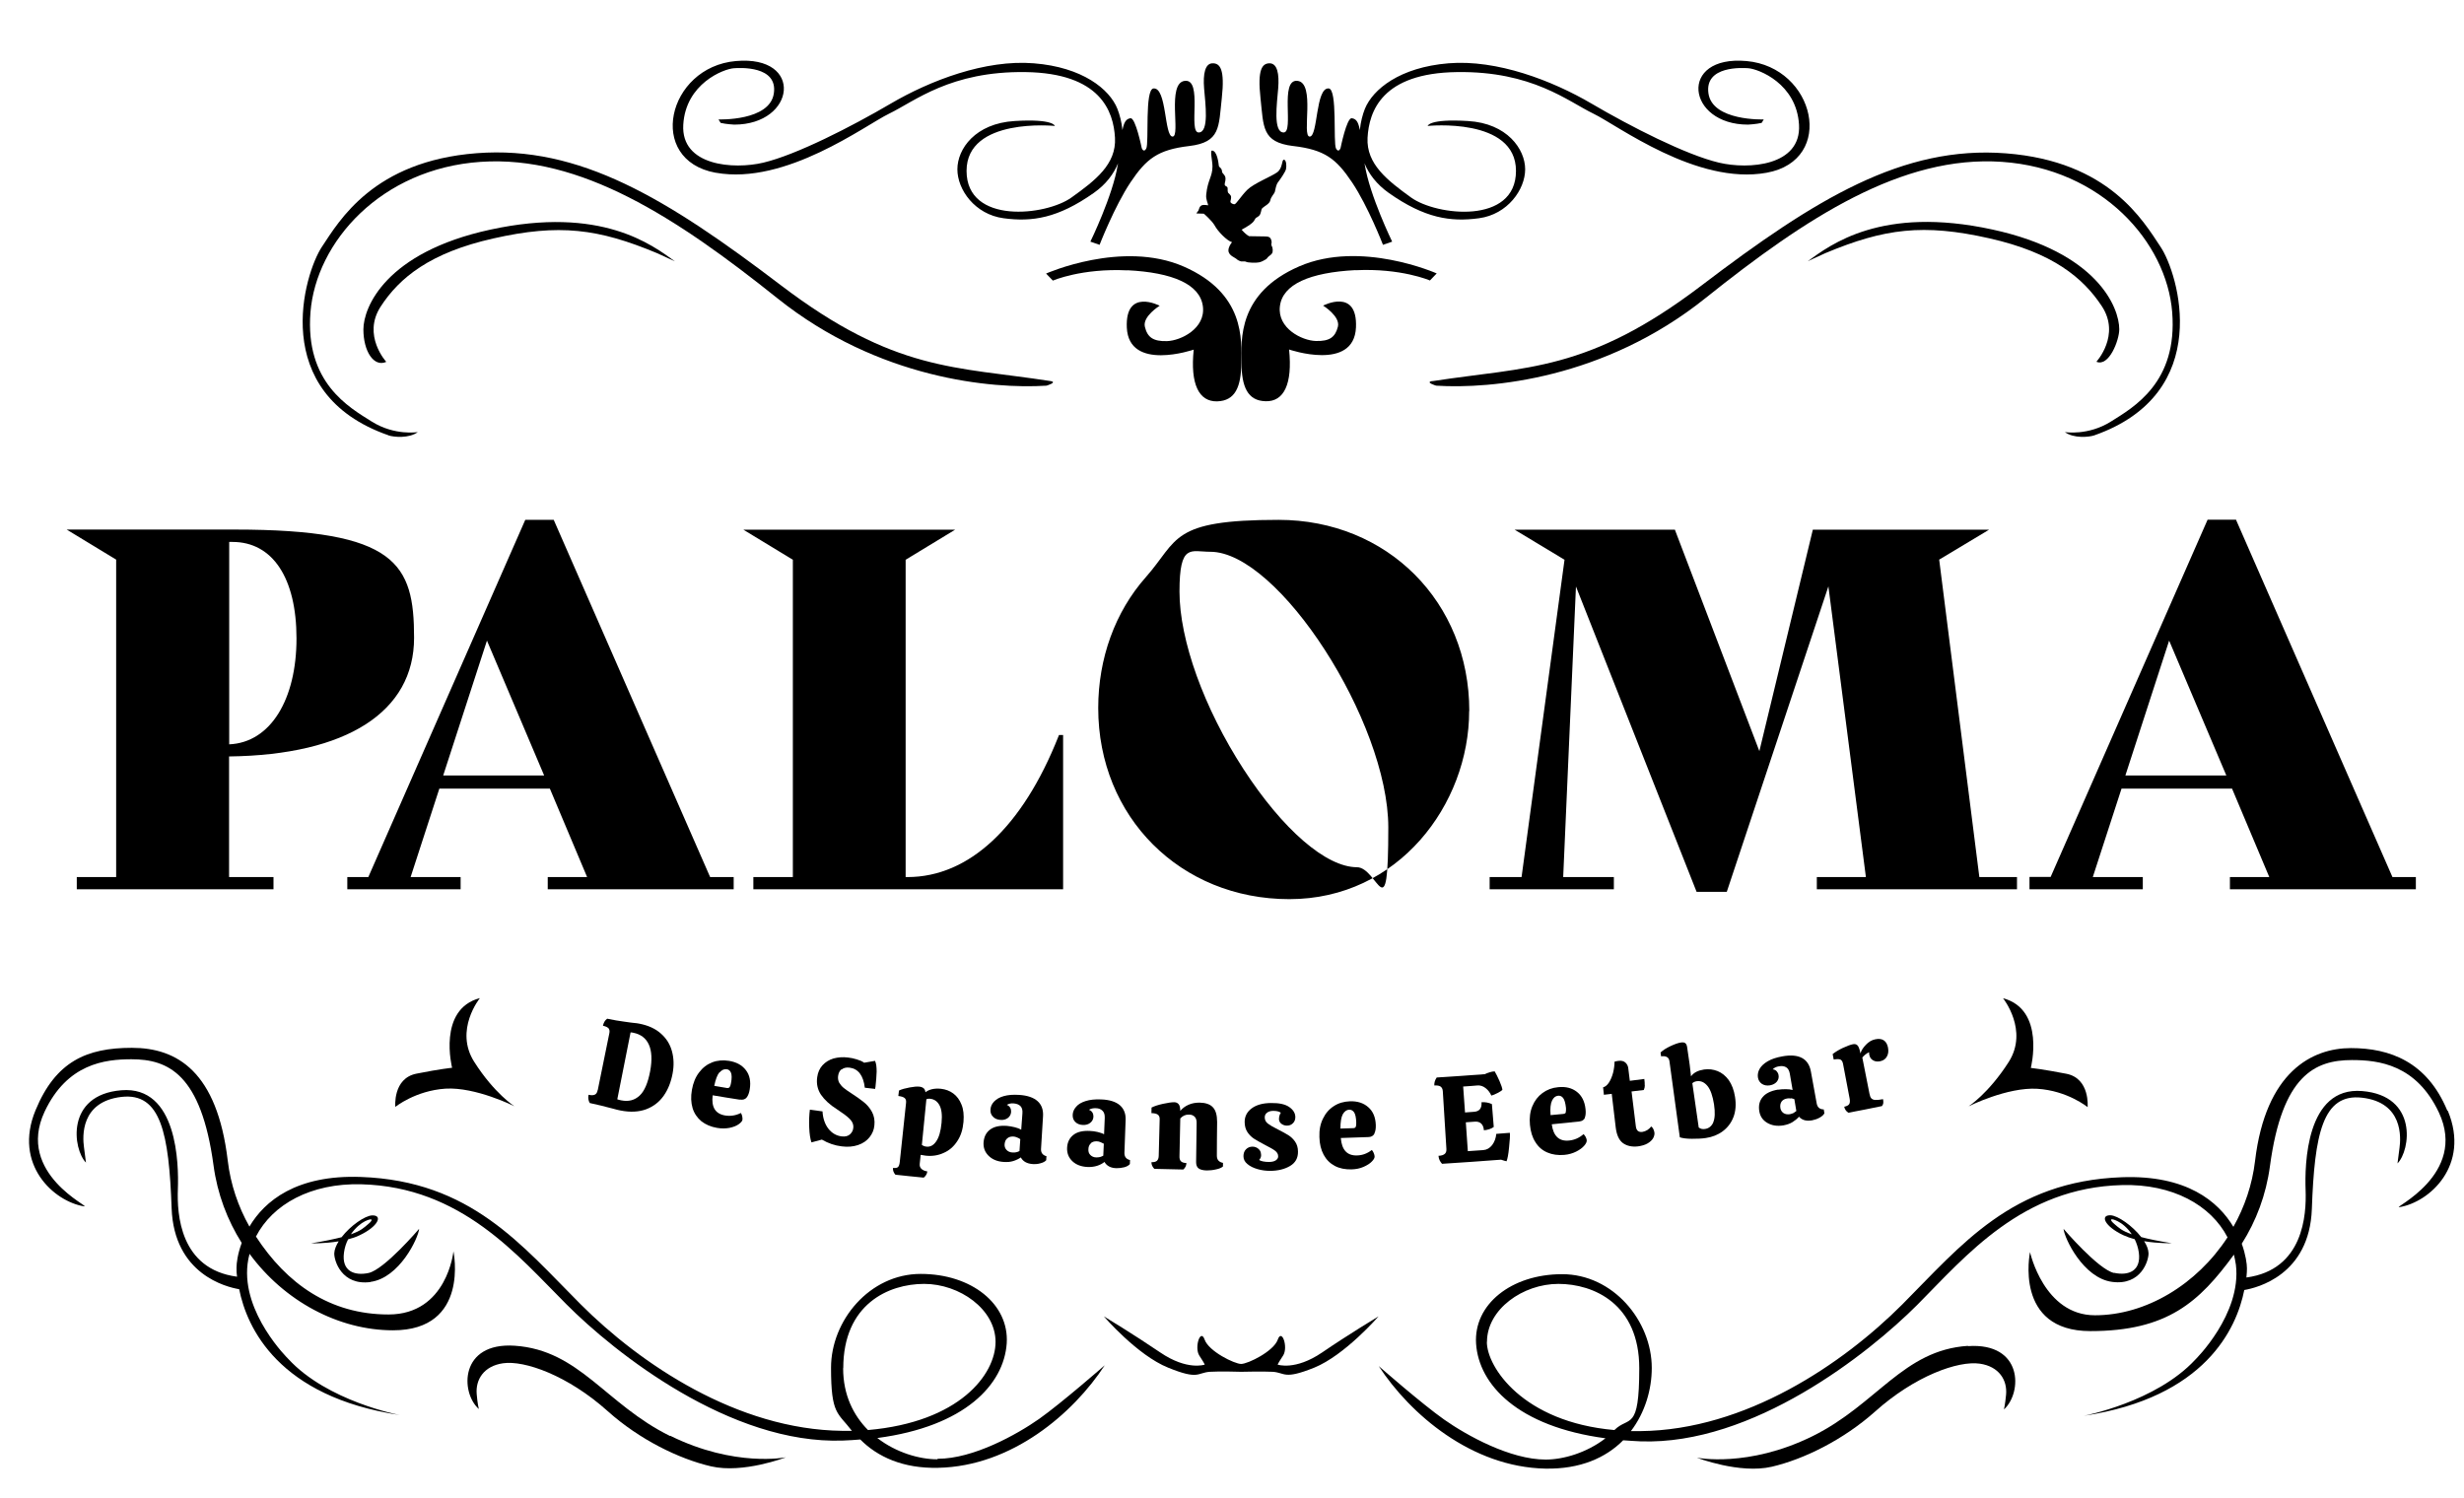
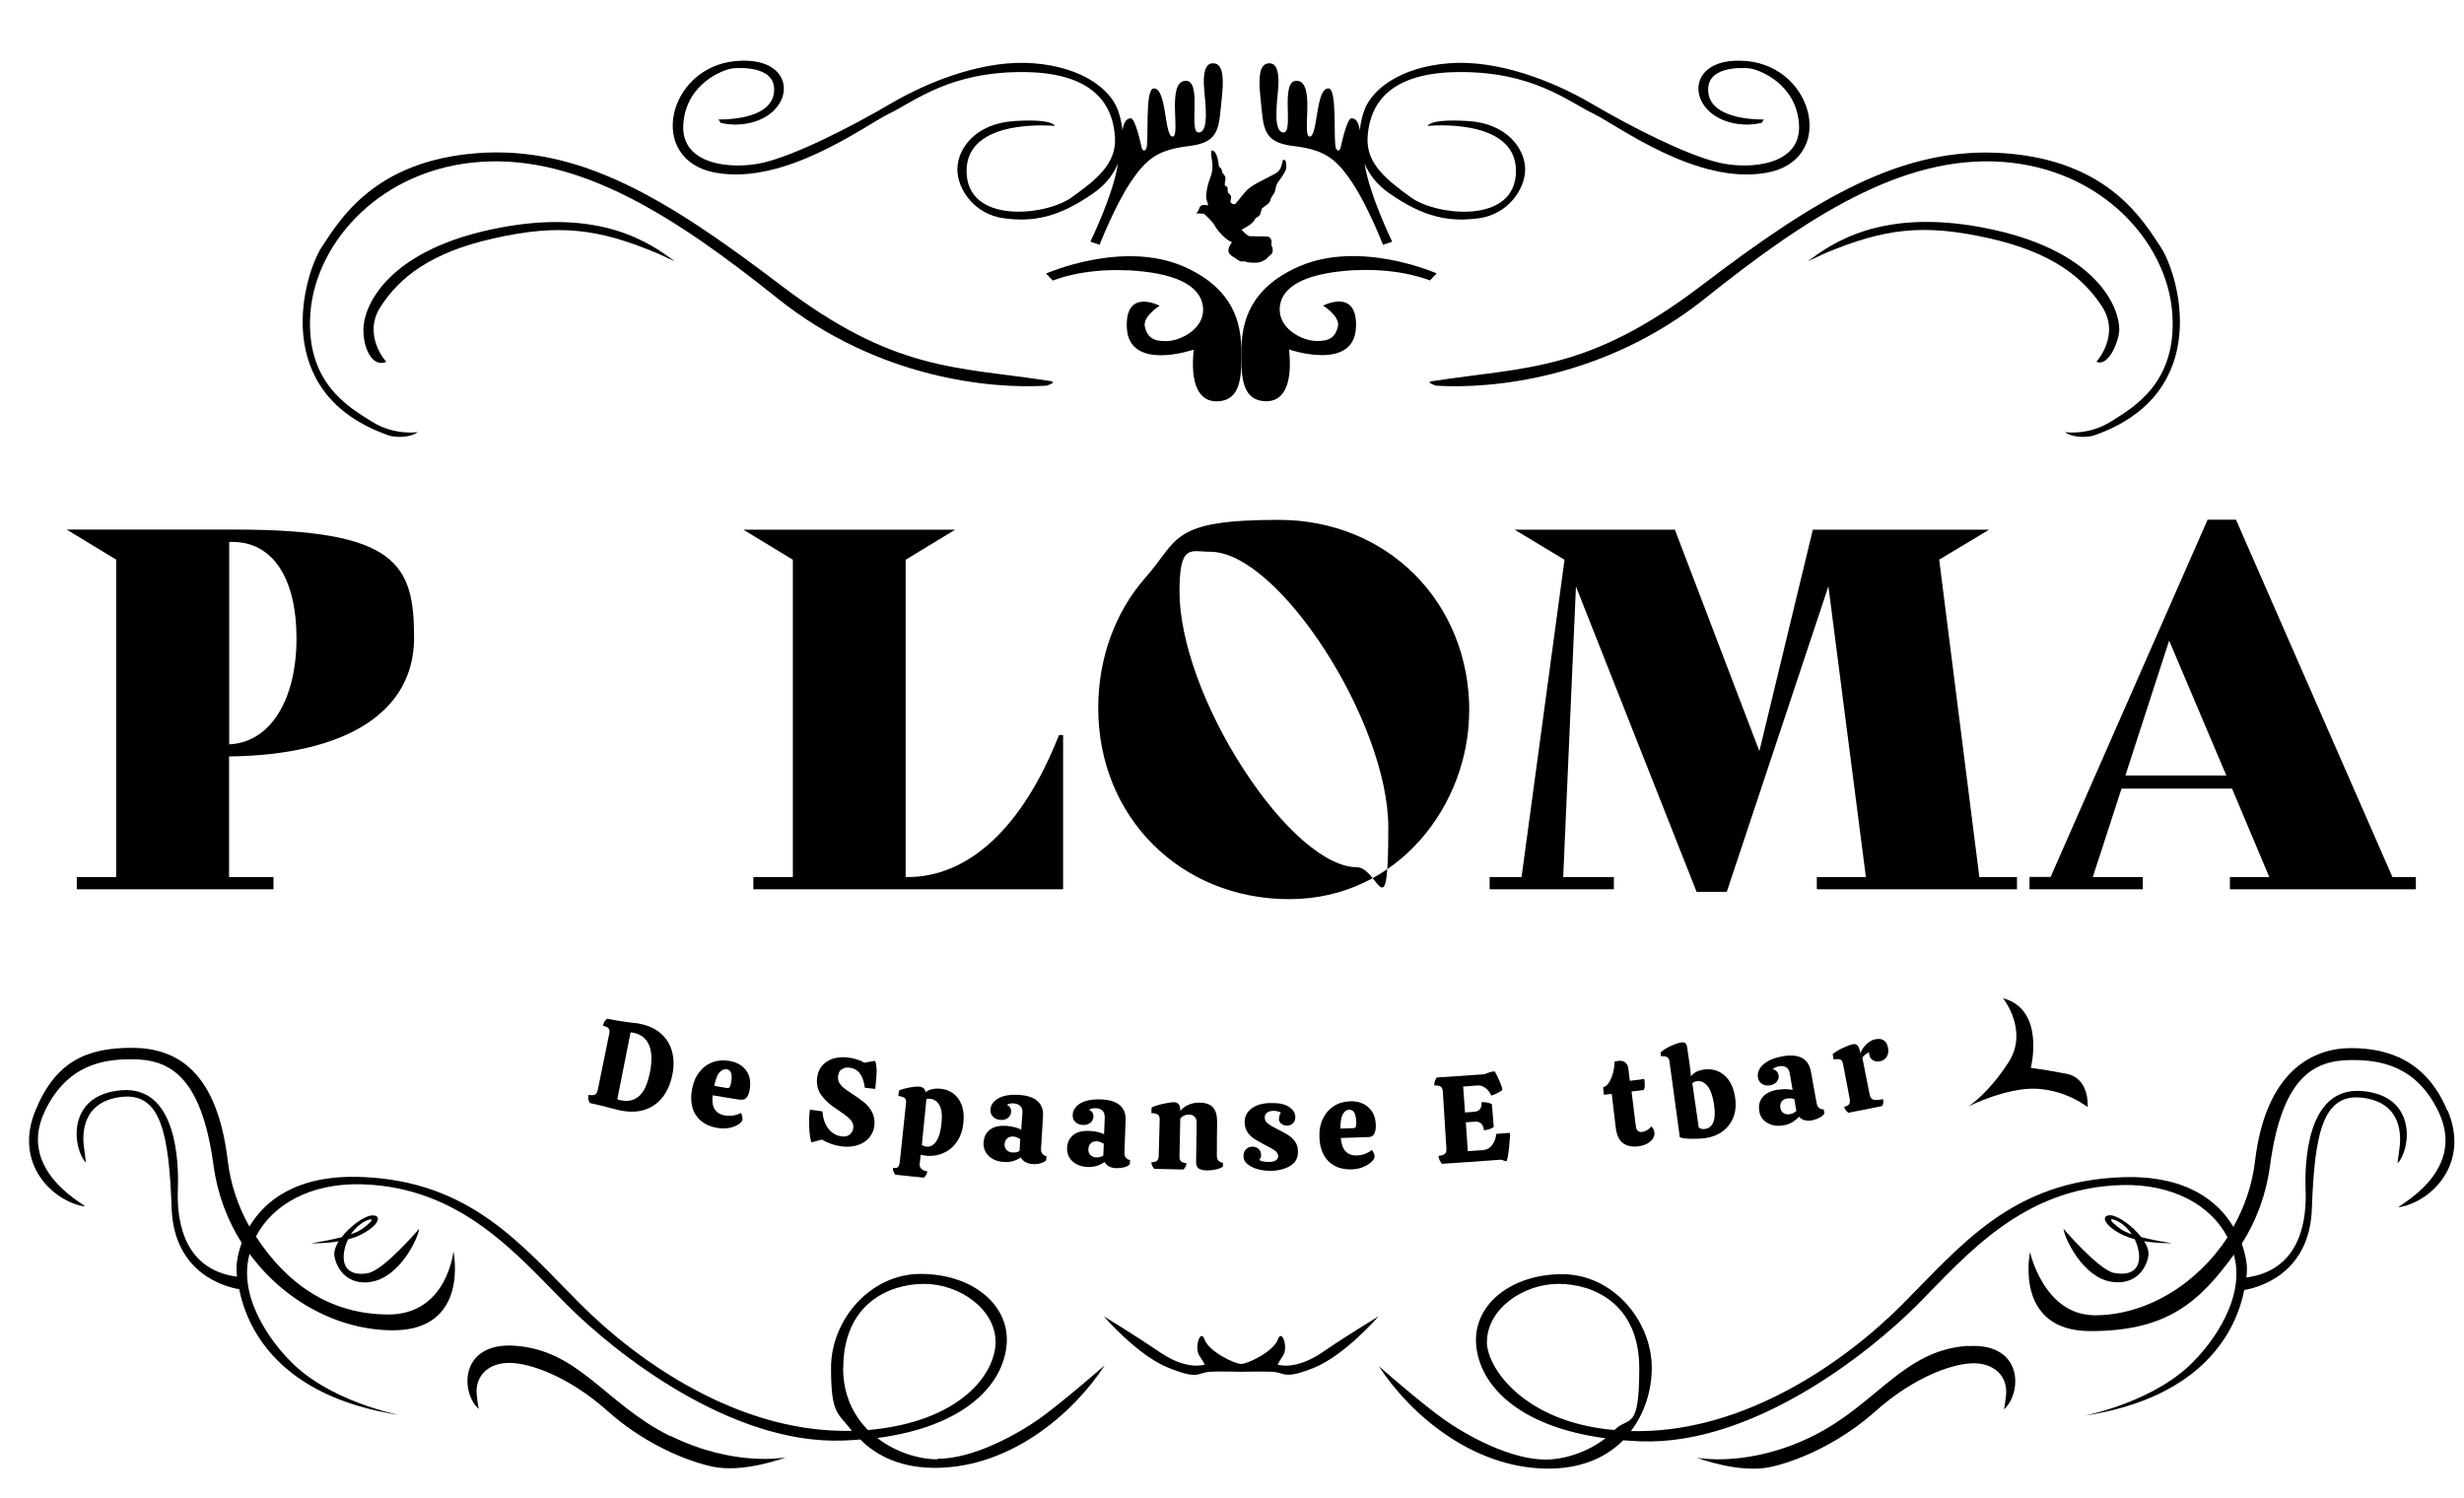
<svg xmlns="http://www.w3.org/2000/svg" version="1.1" id="Laag_1" x="0px" y="0px" viewBox="0 0 1852.632 1126.316" style="enable-background:new 0 0 1852.632 1126.316;" xml:space="preserve">
  <path d="M87.433,659.5h-29.7v9.2h147.9v-9.2h-33.4v-90.7c88.5-1.1,139.1-33.6,139.1-89.2s-13.1-81.4-134.8-81.4h-126.4l37.2,22.6  v238.6L87.433,659.5z M172.333,407.5h2.5c30.1,0,48.1,27.1,48.1,72.6s-19.3,78.2-50.6,79.6V407.5L172.333,407.5z" />
-   <path d="M551.533,659.5h-17.6l-117.6-268.6h-21.4l-118,268.6h-15.8v9.2h85.2v-9.2h-37.6l21.6-66.5h83.1l28,66.5h-29.6v9.2h139.8  v-9.2H551.533z M333.233,583.1l32.9-101.4l43,101.4H333.233z" />
  <path d="M799.333,552.7h-3.1l-0.4,1c-27,68.2-67.3,105.8-113.5,105.8h-1.4V420.9l37.2-22.6h-159.2l37.2,22.6v238.6h-29.7v9.2h232.9  V552.7z" />
  <path d="M1104.733,534.6c0-81.9-61.6-143.7-143.4-143.7s-74.9,14.9-99.9,43.2c-23,26-35.7,60.9-35.7,98.3  c0,81.9,61.8,143.7,143.7,143.7s135.2-71.2,135.2-141.5H1104.733z M1020.333,652.1c-23.2,0-55.9-28.3-85.4-73.8  c-29.7-45.8-48.1-96.9-48.1-133.5s8.5-29.9,23.2-29.9c51.3,0,133.8,127.9,133.8,207.3s-7.7,29.9-23.6,29.9H1020.333z" />
  <polygon points="1516.533,659.5 1488.233,659.5 1458.033,420.8 1495.533,398.3 1363.033,398.3 1322.833,564.8 1259.733,399.4   1259.333,398.3 1138.833,398.3 1176.333,420.9 1144.033,659.5 1120.033,659.5 1120.033,668.7 1213.433,668.7 1213.433,659.5   1175.333,659.5 1184.933,441 1275.633,670.6 1298.333,670.6 1374.733,440.9 1402.933,659.5 1366.033,659.5 1366.033,668.7   1516.533,668.7 " />
  <path d="M1525.933,659.5v9.2h85.2v-9.2h-37.6l21.6-66.5h83.1l28,66.5h-29.6v9.2h139.8v-9.2h-17.6l-117.2-267.7l-0.4-1h-21.4  l-118,268.6h-15.8L1525.933,659.5z M1630.933,481.7l43,101.4h-75.9L1630.933,481.7z" />
  <path d="M918.833,129.2c0-3-2.3-3.3-2.4-4.5c-0.3-2.5-1.3-11.2-5.1-11.5c-1.7-0.1,0.3,7.8,0.3,11.9c0,7.9-3.6,10-4.7,21.2  c-0.4,4,1.4,6.4,1.4,8.1s0,0,0,0c-1-0.2-2.1-0.3-3.3-0.3c-3.5,0-3.5,3.8-4,4.3s-1.5,2.1-1.5,2.1l5.6,0.2c0,0,6.1,5.1,8.3,9.1  c2.1,4,9.1,11.3,12.9,12.3c-1.1,1.4-2.7,3.8-2.7,6.2c0,3.9,5.2,5.5,5.9,6.3s2.8,1.9,3.8,2c1.1,0.1,2.8-0.3,3.7,0.3  c0.8,0.6,7.4,0.9,9.5,0.4c2.1-0.4,3.7-1.4,5.1-2.2c1.4-0.8,1-1.4,2.8-2.7c1.8-1.3,2.6-2.1,2.5-4.5s-0.8-2.6-1-3.7s0.5-1.5,0-3.4  c-0.5-2-1.7-3-4.2-3c-1.9,0-9-0.2-12.6-0.2c-1.3-0.7-3.3-2.2-5.6-4.9c2.3-1.2,8.3-4.5,9.5-6.9c1.5-3,1.7-1.7,3.6-3.5  c1.9-1.9,1.2-4.4,2.5-5.8c1.4-1.4,5.5-3.2,6-5.9c0.5-2.7,2.9-4.7,3.4-6.4c0.5-1.7,0.8-5.1,2.4-7.2s5.6-7.8,6-9.9  c0.5-2.4,0.2-7-1.6-7s-0.7,6.3-5.1,9.5c-4.5,3.2-17.5,8.3-22.4,13.1c-4.9,4.9-8.4,10.9-9.7,10.9s-3-1-3-1.9s0.5-1.6,0.5-3.5  s-2.3-2.8-2.4-3.7c-0.2-1-0.2-0.8-0.2-2.8s-2.2-1.3-2.2-3s0.6-1.9,0.6-4.5S918.933,130.4,918.833,129.2L918.833,129.2z" />
  <path d="M704.633,1097.3c-13.3,0-30.8-5-45-16c66-8.7,95.2-40.3,97.3-71.2c1.9-29.4-26.3-52.2-64.7-52.2s-67.4,35.1-67.4,70.5  s5,33.5,15.7,47.5c-2.3,0-4.7,0-7.2,0c-79.2-0.9-152.2-50.6-196.7-95.1s-82.5-92.8-165.2-95.8c-48.7-1.8-72.6,18.2-83.9,37.3  c-8.4-14.9-14.2-31.7-16.3-49.6c-8-66.9-38-84.8-72.1-84.8s-57.3,10.3-72.4,46.9c-17,41,13.9,68.7,36.5,72.3  c6.3,1-51.7-24.3-29.7-71.2c17-36.1,45.3-39.4,65.3-39.4c27.9,0,52.4,11.4,61.7,79.7c2.9,21.7,10.5,41.4,21.2,58.4  c-3.1,8.4-3.9,15.3-3.9,18.5s0,4.1,0.4,6.9c-43-5.7-45.2-47.1-44.5-65.8c0.7-18.7-0.2-77.9-42.5-74.4s-36.3,44.7-26.6,54.4  c0,0-0.5-4.3-1.5-11.6c-1.1-7.9-2.7-34.2,28.2-37.8c29.6-3.4,35.7,27.4,37.7,83.7c1.8,49.7,41.2,59.3,50.8,60.9  c5.8,29.1,29.5,80.8,120.7,94.6c0,0-54.4-10.2-83.8-42.2c0,0-35-34.2-30.6-71.3c0.3-2.6,0.8-5.2,1.5-7.7  c26.2,35.7,67.1,57.5,107.9,57.5c57.9,0,45.4-59.4,45.4-59.4s-4.7,47.5-48.8,47.5s-76.6-23.2-99.7-58.6  c12.5-24.2,41.2-40.3,79.3-39.3c75.1,2,117.3,53.4,154,90.1c36.6,36.8,123.6,105.7,208.1,102.6c4.5-0.2,8.8-0.4,13-0.8  c13,13.1,32.2,21.9,58.5,21.3c55.4-1.1,101.7-40.9,125.3-77.1c0,0-32.6,28.5-49.3,40.3c-16.8,11.8-49.5,30-76.2,30L704.633,1097.3z   M634.033,1028.8c0-48.2,34.1-63.4,60.8-63.4s53.7,19.1,53.7,43.6s-27.1,60.3-95.9,66.3c-10.9-11-18.7-26.3-18.7-46.5H634.033z" />
  <path d="M503.833,1079.8c-48.5-23.9-68.1-64.6-116.8-67.9c-41.5-2.8-41,35.2-27,47.6c0,0-1-3.7-1.6-11.1c-1-11.1,5.4-21.2,19.7-23.3  c16.3-2.4,48.9,9.2,78.8,36c23.9,21.4,53.6,35.9,77.7,41.5c24.1,5.6,56.3-6.8,56.3-6.8s-38.4,7.8-87-16.2L503.833,1079.8z" />
  <path d="M278.533,963.9c21.8-2.9,36-32.9,36.6-39.9c0,0-26.1,30.6-38,33.2c-10.8,2.3-20.4-1.4-18.5-15.3c0.5-3.8,1.6-7.1,3.1-10  c3-0.8,5.9-1.7,8.5-3c14.1-6.6,17.8-15.2,9.7-15c-5.5,0.1-16.5,7.8-23.1,16.4c-5.5,1.4-12.9,3-22.9,4.6c0,0,9.9,0.3,20.7-1.5  c-1.9,3.1-3.2,6.2-3.3,9c-0.2,5.4,5.5,24.5,27.3,21.6L278.533,963.9z M274.433,918.3c5.4-2.6,6.9-1.5,2.1,2.4  c-2.8,2.3-4.9,4.7-12.7,7.4C267.233,923.1,271.433,919.8,274.433,918.3z" />
  <path d="M1840.033,835c-15.2-36.6-43.2-46.9-72.4-46.9s-64.1,17.8-72.1,84.8c-2.1,17.9-7.9,34.7-16.3,49.6  c-11.4-19.1-35.2-39.1-83.9-37.3c-82.8,3-120.8,51.3-165.2,95.8c-44.5,44.5-117.6,94.3-196.7,95.1c-2.4,0-4.8,0-7.2,0  c10.7-14,15.7-31.4,15.7-47.5c0-35.4-29.1-70.5-67.4-70.5s-66.6,22.8-64.7,52.2c2,30.8,31.3,62.4,97.3,71.2c-14.3,11-31.8,16-45,16  c-26.7,0-59.4-18.2-76.2-30c-16.8-11.8-49.3-40.3-49.3-40.3c23.6,36.2,69.9,76,125.3,77.1c26.3,0.5,45.5-8.2,58.5-21.3  c4.2,0.3,8.5,0.6,13,0.8c84.5,3,171.4-65.9,208.1-102.6c36.6-36.8,78.9-88.2,154-90.1c38-1,66.8,15.1,79.3,39.3  c-23.1,35.4-61.3,58.6-99.7,58.6s-48.8-47.5-48.8-47.5s-12.5,59.4,45.4,59.4s81.8-21.8,107.9-57.5c0.6,2.5,1.1,5.1,1.5,7.7  c4.4,37.1-30.6,71.3-30.6,71.3c-29.5,31.9-83.8,42.2-83.8,42.2c91.3-13.8,114.9-65.5,120.7-94.6c9.5-1.6,49-11.2,50.8-60.9  c2-56.3,8.1-87.1,37.7-83.7c30.9,3.5,29.3,29.9,28.2,37.8c-1,7.3-1.5,11.6-1.5,11.6c9.7-9.7,15.6-50.9-26.6-54.4  c-42.3-3.5-43.2,55.7-42.5,74.4c0.7,18.7-1.6,60-44.5,65.8c0.3-2.8,0.4-5.2,0.4-6.9c0-3.2-0.9-10.2-3.9-18.5  c10.8-17,18.3-36.7,21.2-58.4c9.2-68.3,33.8-79.7,61.7-79.7c19.9,0,48.3,3.3,65.3,39.4c22,46.9-36,72.3-29.7,71.2  c22.6-3.6,53.4-31.4,36.5-72.3L1840.033,835z M1118.033,1009c0-24.5,27-43.6,53.7-43.6s60.8,15.2,60.8,63.4s-7.7,35.6-18.7,46.5  c-68.8-6-95.9-47.4-95.9-66.3H1118.033z" />
  <path d="M1479.633,1012c-48.7,3.2-68.3,43.9-116.8,67.9c-48.6,24-87,16.2-87,16.2s32.2,12.4,56.3,6.8c24.1-5.6,53.8-20.2,77.7-41.5  c29.9-26.8,62.5-38.4,78.8-36c14.3,2.1,20.7,12.2,19.7,23.3c-0.7,7.4-1.6,11.1-1.6,11.1c13.9-12.5,14.5-50.4-27-47.6L1479.633,1012z  " />
  <path d="M1589.533,957.2c-11.9-2.6-38-33.2-38-33.2c0.6,7,14.8,37.1,36.6,39.9c21.8,2.9,27.5-16.2,27.3-21.6c-0.1-2.8-1.3-5.9-3.3-9  c10.8,1.8,20.7,1.5,20.7,1.5c-10-1.6-17.3-3.1-22.9-4.6c-6.6-8.5-17.6-16.2-23.1-16.4c-8.1-0.2-4.4,8.4,9.7,15  c2.6,1.2,5.5,2.2,8.5,3c1.4,2.9,2.6,6.3,3.1,10c1.9,13.9-7.7,17.6-18.5,15.3L1589.533,957.2z M1590.133,920.7  c-4.8-4-3.3-5.1,2.1-2.4c3.1,1.5,7.3,4.8,10.6,9.8C1595.033,925.4,1592.933,923,1590.133,920.7z" />
  <path d="M994.033,1017c-20.3,13.8-33.4,9.1-33.4,9.1s0.1-0.7,4.1-6.8c4-6.1-0.9-20.8-4-12s-22.3,18.2-27.5,18.3  c-5.1,0-24.4-9.5-27.5-18.3s-7.9,5.9-4,12c4,6.1,4.1,6.8,4.1,6.8s-13.1,4.7-33.4-9.1s-42.5-27.2-42.5-27.2s25.2,29.3,48.4,38.6  c23.1,9.4,21.7,3.8,31.3,3.1c7.4-0.5,22.9,0,23.6,0c0.7,0,16.2-0.4,23.6,0c9.6,0.6,8.1,6.2,31.3-3.1c23.1-9.4,48.4-38.6,48.4-38.6  S1014.233,1003.2,994.033,1017z" />
  <path d="M292.133,327.4c3.9,1.3,15.4,2.4,22-2.5c0,0-17.4,2.9-34.6-7.9s-50.3-29.3-46.1-82.2c4.2-52.8,53-108,128-113.1  c75.1-5.1,147.2,41.9,223.1,102.6c75.9,60.7,161.3,68.3,202.3,65.7c0,0,8.8-2.6,2.8-3.5c-71.1-11-116.8-6.8-202.5-72  s-151.3-105.3-228.8-99.3c-77.5,6-103.2,50.7-116.3,70.4c-13.1,19.7-40.9,110,50,141.7L292.133,327.4z" />
  <path d="M370.933,179.3c49.6-11.2,78.9-7.4,123.2,11.1l13.3,6.1c-16.9-12.2-55.3-42-138.9-23.8c-78.7,17.1-95.3,58.5-95.3,75  s7.9,28.6,17.2,24.4c0,0-18.3-19.9-4.2-41.6C300.333,208.8,323.333,190,370.933,179.3z" />
  <path d="M847.533,203.2c34.3,1.7,54.8,10.6,56.9,27.2s-16.6,25.8-27,26.1s-14.7-2.9-16.6-10.7c-2-7.8,11.1-15.9,11.1-15.9  s-26-13.6-24.7,16.4c1.5,33.4,50.3,16.6,50.3,16.6c-2.7,26,3.9,39.2,17.6,38.9c13.7-0.4,18-11,18.2-28.7s2.8-52.5-43.4-72.7  c-46.2-20.1-103.4,5.3-103.4,5.3l5.1,5.3c0,0,21.6-9.4,56-7.7L847.533,203.2z" />
  <path d="M538.333,129.9c52.5,9.4,112.3-35.8,130.1-44.4c19.3-9.3,46.1-32.1,102.6-31.3s66.2,29.6,67.3,49.4  c1.1,19.9-14.8,32.1-32.7,44.9c-19.1,13.8-78.9,20.5-78.9-20s66.4-33.8,66.4-33.8s-0.8-5.5-30.3-3.7s-43,20.9-43,36.3  s13.2,33.9,34.7,36.8s40.8,0,67.8-19c9.3-6.5,15-14.3,18.3-22.3c0,0.3-0.1,0.7-0.2,1c-3.7,23.3-20.6,57.9-20.6,57.9l6.9,2.4  c0,0,11.3-29,23.2-46.9c12-17.9,20.6-24.6,44.2-27.4c23.6-2.8,22.1-14.3,24.5-36s-1.3-26.3-6.9-26.2c-5.6,0-7.3,7.8-6.4,18.9  c0.9,11.1,4,33.1-4.1,33.1s3.4-40.4-10.4-38.8c-13.8,1.5-2.9,41.9-9.2,41.9s-4.3-37-14.3-36.2c-6.8,0.5-3.3,41-5.5,45.2  c-2,3.6-3.4-0.4-3.4-0.4s-4.6-22.8-8.4-22.4c-3.5,0.4-5,3.3-6.1,8.9c-0.6-6.1-2.1-11.7-3.8-16c-5.9-14.8-26.3-31.3-62.8-34.2  c-36.5-3-78.1,13-107.6,30.3s-70.9,38.5-95.8,44.4c-22.3,5.3-62,2.5-60.2-28.5c1.8-31,30.4-42,38.1-42.5c4.1-0.3,33.1-2.1,30,18.9  c-3,21-41.6,19.6-41.6,19.6l1.6,2.6c4.1,1,10.2,1.3,10.2,1.3c46.2,0,52.8-52.4,1.2-47.8s-67.6,74.5-15.1,84H538.333z" />
  <path d="M1077.033,286.5c-6.1,0.9,2.8,3.5,2.8,3.5c41,2.6,126.4-5,202.3-65.7s148-107.8,223.1-102.6s123.8,60.3,128,113.1  s-28.9,71.4-46.1,82.2c-17.2,10.8-34.6,7.9-34.6,7.9c6.7,4.9,18.1,3.8,22,2.5c90.9-31.8,63.2-122,50-141.7  c-13.1-19.7-38.8-64.4-116.3-70.4s-143.1,34.1-228.8,99.3c-85.7,65.2-131.4,61-202.5,72L1077.033,286.5z" />
  <path d="M1593.433,247.6c0-16.5-16.6-57.9-95.3-75c-83.6-18.2-122,11.6-138.9,23.8l13.3-6.1c44.3-18.5,73.6-22.3,123.2-11.1  c47.6,10.7,70.5,29.6,84.7,51.2c14.1,21.7-4.2,41.6-4.2,41.6C1585.633,276.1,1593.433,255.9,1593.433,247.6L1593.433,247.6z" />
  <path d="M1019.133,203.2c34.3-1.7,56,7.7,56,7.7l5.1-5.3c0,0-57.1-25.4-103.4-5.3c-46.2,20.1-43.6,55-43.4,72.7s4.5,28.4,18.2,28.7  c13.7,0.4,20.3-12.9,17.6-38.9c0,0,48.8,16.8,50.3-16.6c1.3-30-24.7-16.4-24.7-16.4s13.1,8.1,11.1,15.9s-6.2,11-16.6,10.7  s-29-9.5-27-26.1s22.5-25.4,56.9-27.2L1019.133,203.2z" />
  <path d="M972.433,109.8c23.6,2.8,32.2,9.5,44.2,27.4c12,17.9,23.2,46.9,23.2,46.9l6.9-2.4c0,0-16.9-34.7-20.6-57.9  c0-0.3-0.1-0.7-0.2-1c3.3,8,9,15.7,18.3,22.3c27,19,46.4,21.9,67.8,19c21.5-2.9,34.7-21.6,34.7-36.8s-13.6-34.6-43-36.3  c-29.5-1.8-30.3,3.7-30.3,3.7s66.4-6.8,66.4,33.8s-59.8,33.8-78.9,20c-17.8-12.9-33.7-25.1-32.7-44.9c1.1-19.9,10.8-48.7,67.3-49.4  c56.5-0.8,83.3,22,102.6,31.3c17.9,8.6,77.6,53.9,130.1,44.4c52.5-9.4,36.5-79.4-15.1-84s-45,47.9,1.2,47.8c0,0,6.1-0.3,10.2-1.3  l1.6-2.6c0,0-38.6,1.4-41.6-19.6s25.9-19.2,30-18.9c7.7,0.6,36.3,11.5,38.1,42.5c1.8,31-37.9,33.8-60.2,28.5  c-24.9-5.9-66.3-27.1-95.8-44.4s-71.1-33.3-107.6-30.3s-56.8,19.5-62.8,34.2c-1.7,4.3-3.2,9.8-3.8,16c-1.1-5.7-2.5-8.5-6.1-8.9  c-3.8-0.4-8.4,22.4-8.4,22.4s-1.4,4-3.4,0.4c-2.3-4.2,1.2-44.6-5.5-45.2c-10-0.8-8,36.2-14.3,36.2s4.6-40.4-9.2-41.9  c-13.8-1.5-2.3,38.8-10.4,38.8s-5-22-4.1-33.1c0.9-11.1-0.7-18.8-6.4-18.9c-5.6,0-9.3,4.5-6.9,26.2s0.9,33.1,24.5,36L972.433,109.8z  " />
-   <path d="M297.133,832.4c0,0,15.1-12.3,37.8-13.8c22.7-1.4,51.8,13.2,51.8,13.2s-15-9.5-30.2-33.4s4.3-47.9,4.3-47.9  c-32.1,8.4-20.9,52.4-20.9,52.4s-8.6,0.8-26.7,4.4c-18.1,3.5-16,25.1-16,25.1H297.133z" />
  <path d="M1531.833,818.7c22.7,1.4,37.8,13.8,37.8,13.8s2-21.6-16-25.1c-18.1-3.5-26.7-4.4-26.7-4.4s11.2-43.9-20.9-52.4  c0,0,19.4,24.1,4.3,47.9c-15.2,23.8-30.2,33.4-30.2,33.4s29-14.6,51.8-13.2H1531.833z" />
  <path d="M449.333,819.8c-0.3,1.7-1,2.8-2.1,3.3s-2.6,0.6-4.7,0.1c-0.5,2.2-0.2,4.3,0.9,6.2c5.1,1.1,11.1,2.5,17.7,4.3  c2,0.6,3.8,1,5.3,1.3c7.5,1.5,13.9,1.1,19.4-0.9c5.5-2.1,9.9-5.5,13.2-10.2s5.5-10.3,6.7-16.8c1.1-5.9,0.9-11.4-0.5-16.6  c-1.4-5.2-4.1-9.6-8.3-13.3c-4.1-3.7-9.6-6.2-16.4-7.5c-0.9-0.2-2.4-0.4-4.6-0.6c-0.7,0-2.9-0.4-6.7-0.9s-8-1.2-12.7-2.2  c-1.7,1.2-2.7,3-3.2,5.3c2,0.4,3.4,1.1,4.2,1.9c0.7,0.9,1,2.1,0.6,3.8c-2.9,14.2-5.8,28.5-8.7,42.7L449.333,819.8z M474.033,776.3  c0.5,0,1.2,0,2.3,0.3c5.4,1.1,9.3,4,11.5,8.8s2.6,11.5,1,20.1c-1.7,8.9-4.3,15-8,18.4s-8.2,4.6-13.7,3.5c-1.4-0.3-2.4-0.5-3-0.8  c3.3-16.8,6.6-33.6,10-50.4L474.033,776.3z" />
  <path d="M556.333,826.8c2.3,0.4,4-0.2,5.1-1.6c1.1-1.4,1.9-3.5,2.3-6.2c0.9-5.7,0-10.5-2.9-14.3s-7.1-6.1-12.7-7  c-4.5-0.7-8.7-0.4-12.6,1.1c-3.9,1.5-7.2,4-9.9,7.6c-2.7,3.5-4.5,7.9-5.4,13.1c-0.9,5.1-0.7,9.6,0.5,13.7c1.2,4,3.5,7.3,6.6,9.9  c3.2,2.5,7.1,4.2,11.8,5c3.4,0.6,6.5,0.5,9.3,0c2.9-0.6,5.2-1.5,6.9-2.7s2.7-2.3,2.9-3.4c0.1-0.7,0-1.6-0.2-2.7  c-0.2-1-0.6-1.8-1-2.4c-3.8,1.9-7.7,2.5-11.7,1.9c-7.5-1.2-10.6-6.3-9.5-15.2c8.1,1.4,12.2,2,20.4,3.3L556.333,826.8z   M541.033,806.4c1.7-1.9,3.5-2.7,5.4-2.4c1.5,0.2,2.6,1.1,3.2,2.7c0.6,1.5,0.7,4.1,0,7.7c-0.2,1.4-0.6,2.4-1,3s-1.1,0.8-2.1,0.7  c-3.8-0.6-5.7-0.9-9.5-1.6c1-4.9,2.3-8.3,3.9-10.2L541.033,806.4z" />
  <path d="M632.833,804.2c1.4-1.2,3.4-1.7,5.9-1.4c6.5,0.8,10.4,5.8,11.5,15.1c3.1,0.4,4.7,0.6,7.8,0.9c0-0.6,0-0.8,0.2-1.4  c0.5-4.4,0.8-8.2,0.9-11.6c0-3.4-0.3-6.1-1.2-8.1c-3.3,0.6-4.9,0.9-8.2,1.4c-1.3-1-3.2-1.8-5.5-2.5s-4.5-1.2-6.6-1.4  c-3.9-0.5-7.5-0.2-10.9,0.7c-3.3,1-6.1,2.7-8.3,5.1s-3.5,5.4-4,9c-0.7,4.9,0.3,9.3,2.8,13.1c2.6,3.8,6.6,7.6,12.2,11.1  c4.1,2.7,7.3,5,9.4,7.1c2.1,2.1,3.1,4.5,2.7,7.1c-0.2,1.8-1.1,3.3-2.5,4.6c-1.5,1.3-3.5,1.8-6.2,1.5c-4.1-0.5-7.4-2.5-10-5.8  c-2.6-3.4-4.1-7.7-4.4-13c-3.8-0.5-5.7-0.8-9.5-1.3c-0.5,3.8-0.7,8.2-0.5,13.3s0.8,8.8,1.7,11.3c3.1-0.9,4.7-1.3,7.8-2.1  c4.8,2.8,9.8,4.5,15,5.1c4.5,0.6,8.6,0.2,12.2-1c3.6-1.2,6.5-3.2,8.6-5.8s3.4-5.6,3.7-9c0.4-3.7-0.2-7.1-1.8-10.1s-3.7-5.4-6.2-7.4  s-5.6-4.2-9.3-6.6c-2.4-1.5-4.3-2.9-5.7-4s-2.5-2.5-3.4-3.9c-0.8-1.5-1.1-3.1-0.9-5c0.3-2.3,1.1-4,2.6-5.2L632.833,804.2z" />
  <path d="M692.433,868.4c1.9,0.3,3.1,0.5,3.7,0.6c4.8,0.5,9.3-0.2,13.4-2.1c4.2-1.8,7.6-4.8,10.2-8.8c2.7-4,4.2-8.8,4.7-14.6  c0.4-5,0-9.3-1.5-12.9c-1.4-3.6-3.5-6.4-6.2-8.4s-5.8-3.1-9.2-3.5c-5-0.5-8.9,0.4-11.7,2.6c-0.2-1.5-0.7-2.5-1.5-3.1s-1.8-1-3.1-1.1  c-1.7-0.2-4.1,0-7.3,0.6s-5.9,1.3-8,2.3c-0.2,1.7-0.3,2.5-0.5,4.1c2.3,0.3,3.9,0.8,4.8,1.6c0.9,0.8,1.2,2,1,3.7  c-1.6,14.7-3.1,29.5-4.7,44.2c-0.2,1.9-0.6,3.2-1.3,3.9s-1.9,0.9-3.8,0.7c-0.2,1.8,0.4,3.5,1.8,5.1c8.5,0.9,12.8,1.4,21.3,2.2  c1.6-1.3,2.5-2.8,2.7-4.7c-1.6-0.2-3-0.7-4.2-1.7s-1.7-2.3-1.5-4c0.3-2.7,0.4-4,0.7-6.7L692.433,868.4z M696.633,826.5  c0.8-0.3,1.7-0.4,2.7-0.3c3.1,0.3,5.4,1.9,7,4.8c1.6,2.9,2.2,7.3,1.6,13.3c-0.6,6.3-1.9,10.9-4,13.9c-2,3-4.5,4.3-7.3,4  c-1.3-0.1-2.5-0.6-3.5-1.3c1.1-11.5,2.3-23,3.4-34.4H696.633z" />
  <path d="M767.733,849.4c-1.2-0.7-2.8-1.3-4.8-1.8s-3.9-0.8-5.8-1c-5.4-0.4-9.6,0.5-12.6,2.7s-4.6,5.3-5,9.5c-0.3,4,0.9,7.4,3.7,10.2  s6.6,4.4,11.4,4.7c2.7,0.2,5.1,0,7.3-0.7s4-1.6,5.6-2.7c1.6,3,4.6,4.7,8.9,5c2,0.1,4,0,5.9-0.6c2-0.5,3.4-1.3,4.3-2.3  c0-1.2,0.1-1.8,0.2-3c-2.9-0.8-4.3-2.7-4.1-5.6c0.6-9.8,0.9-14.7,1.5-24.5c0.3-4.8-1.1-8.6-4.1-11.3s-7.6-4.3-13.8-4.7  c-4.6-0.3-8.4,0-11.6,0.9c-3.2,0.9-5.6,2.3-7.3,4.1s-2.6,3.8-2.7,5.9c-0.2,2.2,0.4,4,1.8,5.4c1.3,1.5,3.2,2.3,5.6,2.5  c2.2,0.2,4.1-0.3,5.6-1.4c1.5-1.1,2.4-2.7,2.5-4.7c0-1.1-0.1-2.1-0.7-3.1c-0.5-0.9-1.4-1.6-2.5-2.1c1.4-0.9,3.1-1.3,5.2-1.1  c2.1,0.2,3.8,0.8,5,2s1.7,3,1.5,5.5c-0.3,4.9-0.5,7.4-0.9,12.3L767.733,849.4z M766.533,865.5c-0.7,0.4-1.5,0.7-2.4,0.9  s-1.9,0.3-2.9,0.2c-1.9-0.1-3.4-0.8-4.5-2s-1.5-2.6-1.4-4.2c0.2-2,0.8-3.5,2.1-4.5c1.2-1,2.7-1.4,4.5-1.3c0.9,0,1.8,0.3,2.8,0.7  s1.8,0.8,2.4,1.3c-0.2,3.6-0.4,5.4-0.6,9L766.533,865.5z" />
  <path d="M817.633,877.5c2.7,0.1,5.1-0.2,7.3-0.9s4-1.7,5.5-2.9c1.7,3,4.7,4.6,9,4.7c2,0,4-0.2,5.9-0.7s3.4-1.4,4.2-2.4  c0-1.2,0-1.8,0.1-3c-2.9-0.7-4.3-2.6-4.2-5.5c0.4-9.8,0.5-14.7,0.9-24.6c0.2-4.8-1.3-8.5-4.4-11.2c-3.1-2.6-7.8-4.1-14-4.3  c-4.6-0.2-8.4,0.2-11.6,1.2c-3.2,1-5.6,2.4-7.2,4.3c-1.6,1.8-2.5,3.8-2.6,6s0.5,4,1.9,5.4s3.3,2.2,5.7,2.3c2.2,0.1,4.1-0.4,5.6-1.6  c1.5-1.2,2.3-2.7,2.4-4.7c0-1.1-0.2-2.1-0.8-3.1c-0.6-0.9-1.4-1.6-2.6-2c1.4-0.9,3.1-1.3,5.2-1.2c2.1,0,3.8,0.7,5,1.9  c1.2,1.1,1.8,2.9,1.7,5.4c-0.2,4.9-0.3,7.4-0.5,12.3c-1.2-0.7-2.9-1.2-4.8-1.7c-2-0.5-3.9-0.7-5.8-0.8c-5.4-0.3-9.6,0.7-12.5,3  s-4.5,5.5-4.7,9.6c-0.2,4,1.1,7.4,3.9,10.1c2.8,2.7,6.7,4.2,11.5,4.4H817.633z M820.133,859.6c1.2-1,2.7-1.5,4.5-1.4  c0.9,0,1.8,0.2,2.8,0.6c1,0.4,1.8,0.8,2.5,1.2c-0.2,3.6-0.2,5.4-0.4,9c-0.7,0.4-1.5,0.7-2.4,1c-0.9,0.2-1.9,0.3-2.8,0.3  c-1.9,0-3.4-0.7-4.5-1.8s-1.6-2.5-1.5-4.2c0-2,0.7-3.6,1.9-4.6L820.133,859.6z" />
  <path d="M901.133,878.5c1.3,1,3.3,1.5,6.1,1.6c2.2,0,4.6-0.2,7.1-0.8c2.5-0.5,4.2-1.3,5.2-2.2c0-1.1,0-1.6,0-2.7  c-3.1-0.6-4.6-2.4-4.6-5.4c0-10.1,0.1-15.2,0.2-25.3c0-5.1-1-8.8-3.2-11.1c-2.1-2.3-5.5-3.4-10-3.5c-3.1,0-5.8,0.5-8.3,1.6  s-4.5,2.6-6.2,4.6c0-2.5-0.5-4.2-1.3-5.1c-0.8-0.9-1.9-1.4-3.3-1.4c-1.9,0-4.7,0.4-8.4,1.2s-6.6,1.8-8.6,2.8c0,1.7,0,2.5-0.1,4.2  c2.3,0,4,0.5,4.9,1.2s1.4,1.9,1.3,3.6c-0.3,10.8-0.4,16.2-0.7,27.1c0,1.8-0.5,3.1-1.3,3.9c-0.9,0.8-2.2,1.1-4.2,1.1  c0,1.8,0.7,3.5,2.2,5c8.7,0.2,13.1,0.3,21.8,0.5c1.5-1.4,2.3-3,2.3-4.9c-1.9,0-3.3-0.5-4.1-1.3s-1.2-2.1-1.1-3.9  c0.2-9.4,0.4-18.9,0.6-28.3c1.8-2,4-3,6.6-2.9c1.8,0,3.2,0.6,4.2,1.6c1.1,1.1,1.6,2.8,1.5,5.2c-0.1,9.6-0.3,19.3-0.4,28.9  c0,2.2,0.6,3.8,1.9,4.8L901.133,878.5z" />
  <path d="M948.133,868.2c0-1.8-0.6-3.2-1.9-4.3c-1.2-1.1-2.8-1.7-4.5-1.7c-2,0-3.6,0.7-4.9,2s-1.9,3.1-1.9,5.2c0,2.3,1,4.3,3,5.9  c2,1.7,4.5,2.9,7.6,3.8s6.2,1.3,9.4,1.3c6,0,11.1-1.3,15.1-3.7c4-2.4,6-6,5.9-10.8c0-3-0.8-5.5-2.2-7.5c-1.4-2-3.1-3.6-5-4.8  s-4.5-2.6-7.8-4.3c-3.5-1.7-6-3.2-7.6-4.4s-2.4-2.8-2.4-4.7c0-1.4,0.5-2.6,1.7-3.5c1.1-0.9,2.7-1.4,4.7-1.4c2.5,0,4.4,0.4,5.7,1.4  c-0.4,0.6-0.8,1.3-1,2.1s-0.4,1.7-0.4,2.5c0,1.5,0.6,2.8,1.8,3.7c1.2,0.9,2.6,1.4,4.2,1.4c1.8,0,3.3-0.6,4.5-1.8s1.8-2.7,1.8-4.6  c0-3-1.6-5.5-4.6-7.6s-7.6-3.1-13.6-3c-6.2,0-11.1,1.4-14.6,4s-5.3,6-5.3,10.2c0,3,0.7,5.6,2.1,7.7c1.4,2.1,3.1,3.7,4.9,4.9  s4.6,2.7,8.1,4.6c3.5,1.8,6.1,3.2,7.7,4.4s2.4,2.6,2.4,4.3c0,1.2-0.6,2.2-1.8,3c-1.2,0.8-2.9,1.2-5.1,1.2c-1.6,0-3.1-0.1-4.5-0.4  c-1.4-0.3-2.4-0.7-2.9-1.1c0.6-0.7,1-1.3,1.2-1.9c0.2-0.6,0.3-1.3,0.3-2.1L948.133,868.2z" />
  <path d="M1033.333,852.4c0.8-1.6,1.2-3.8,1.1-6.5c-0.2-5.8-2.1-10.3-5.7-13.4c-3.5-3.1-8.1-4.6-13.8-4.4c-4.5,0.2-8.5,1.3-12,3.6  c-3.5,2.2-6.3,5.4-8.2,9.4c-2,4-2.9,8.6-2.7,13.9c0.1,5.1,1.2,9.6,3.2,13.3s4.8,6.5,8.4,8.4c3.6,1.9,7.8,2.7,12.5,2.6  c3.4-0.1,6.4-0.7,9.1-1.9c2.7-1.2,4.8-2.5,6.2-4c1.5-1.5,2.2-2.8,2.1-3.9c0-0.7-0.3-1.6-0.7-2.6c-0.4-1-0.9-1.7-1.4-2.2  c-3.3,2.6-7,4-11,4.1c-7.5,0.3-11.6-4.1-12.3-13.1c8.2-0.3,12.3-0.4,20.6-0.7c2.3,0,3.8-0.9,4.7-2.6H1033.333z M1019.433,847.2  c-0.3,0.7-0.9,1.1-2,1.1c-3.8,0.1-5.8,0.2-9.6,0.3c0-5,0.6-8.6,1.8-10.8c1.3-2.2,2.9-3.3,4.8-3.4c1.5,0,2.7,0.6,3.7,2  c0.9,1.4,1.5,3.9,1.6,7.6c0,1.4,0,2.5-0.4,3.2L1019.433,847.2z" />
  <path d="M1081.633,869.4c0.1,2,1,3.9,2.6,5.7c14.8-0.9,29.6-2,44.4-3.1c1.7,0.6,3.1,1,4.1,1.2c0.7-1.6,1.4-5.1,1.9-10.4  c0.6-5.3,0.8-9,0.6-11c-4.1,0.3-6.1,0.5-10.2,0.8c-0.3,3.2-1.3,6-3.1,8.4c-1.8,2.3-4,3.6-6.7,3.8c-4.6,0.3-6.9,0.5-11.6,0.8  c-0.6-8.7-0.9-13-1.5-21.7c2.8-0.2,4.2-0.3,6.9-0.5c1.8-0.1,3.4,0.3,4.6,1.4c1.2,1.1,1.9,2.8,2.1,5.1c1.4-0.1,2.7-0.4,4-0.8  c1.3-0.4,2.4-1,3.4-1.7c-0.5-6.9-0.8-10.3-1.4-17.2c-2.4-1.1-5-1.6-7.8-1.4c0.3,4.5-1.5,6.9-5.6,7.2c-2.7,0.2-4.1,0.3-6.8,0.5  c-0.5-7.8-0.8-11.7-1.4-19.5c4.2-0.3,6.4-0.4,10.6-0.8c2.3-0.2,4.4,0.5,6.3,2s3.3,3.4,4.3,5.6c1.3-0.3,2.8-1,4.6-1.9  c1.8-0.9,3-1.7,3.7-2.4c-0.1-1.4-0.9-3.7-2.2-6.7c-1.3-3.1-2.6-5.4-3.6-7.2c-1.2,0-2.5,0.3-3.8,0.7c-1.4,0.4-2.6,0.9-3.6,1.4  c-12.1,0.9-24.2,1.8-36.2,2.5c-1.3,1.9-1.9,3.9-1.8,6c2.1-0.1,3.7,0.1,4.7,0.8s1.6,1.9,1.7,3.5c0.9,14.5,1.8,28.9,2.7,43.4  c0.1,1.7-0.3,3-1.3,3.8s-2.5,1.3-4.7,1.4L1081.633,869.4z" />
-   <path d="M1191.533,840.6c0.7-1.7,0.9-3.8,0.6-6.6c-0.6-5.8-2.8-10.1-6.5-13s-8.4-4.1-14.1-3.5c-4.5,0.4-8.4,1.9-11.8,4.4  s-5.9,5.8-7.6,9.9c-1.7,4.1-2.3,8.8-1.8,14c0.5,5.1,1.8,9.5,4.1,13c2.2,3.6,5.2,6.2,9,7.8c3.7,1.6,8,2.2,12.7,1.8  c3.4-0.3,6.4-1.2,9-2.5s4.6-2.8,6-4.4c1.4-1.6,2-3,1.9-4.1c0-0.7-0.4-1.6-0.8-2.5c-0.5-0.9-1-1.6-1.6-2.1c-3.2,2.8-6.8,4.4-10.8,4.8  c-7.5,0.8-11.9-3.3-13.1-12.2c8.2-0.8,12.3-1.2,20.5-2.1c2.3-0.2,3.8-1.2,4.5-2.9L1191.533,840.6z M1177.333,836.4  c-0.2,0.7-0.9,1.1-1.9,1.2c-3.8,0.4-5.7,0.6-9.6,0.9c-0.4-5,0-8.6,1.1-10.9c1.1-2.3,2.6-3.5,4.6-3.7c1.5-0.1,2.8,0.4,3.8,1.8  c1,1.3,1.7,3.8,2.1,7.4c0.1,1.4,0,2.5-0.2,3.2L1177.333,836.4z" />
  <path d="M1236.633,816.1c0-1.3,0-2.9-0.3-4.8c-4.3,0.6-6.5,0.8-10.9,1.4c-0.5-3.9-0.7-5.8-1.2-9.7c-0.2-1.5-0.9-2.9-2.1-4  s-3-1.6-5.2-1.3c-0.9,0.1-1.9,0.3-3,0.6c0,2.7-0.4,5.5-1.1,8.4c-0.8,2.9-1.8,5.3-3.1,7.3c-1.3,2-2.8,3.2-4.4,3.6  c0.3,2.2,0.4,3.4,0.6,5.6c2.4-0.3,3.6-0.4,5.9-0.7c1.2,10.1,1.8,15.2,3,25.3c0.7,5.7,2.5,9.6,5.5,11.8c3,2.1,6.7,2.9,11.2,2.4  c2.9-0.4,5.3-1.1,7.2-2.2c1.9-1.1,3.3-2.4,4.2-3.9c0.8-1.5,1.2-2.9,1-4.3c-0.1-0.8-0.4-1.7-0.8-2.6c-0.4-0.9-1-1.6-1.7-2  c-0.6,1-1.6,1.9-2.8,2.7c-1.3,0.8-2.5,1.2-3.7,1.4c-1.4,0.2-2.5,0-3.4-0.7c-0.8-0.6-1.4-1.8-1.6-3.7c-1.3-10.4-1.9-15.6-3.2-26  c3.7-0.5,5.5-0.7,9.2-1.1c0.5-1.1,0.8-2.3,0.8-3.6L1236.633,816.1z" />
  <path d="M1291.433,805.4c-3.3-1.3-6.6-1.7-10.2-1.2c-4.5,0.7-7.7,2.3-9.8,5.1c-0.4-3.5-0.6-5.3-1-8.8c-0.7-5.2-1.1-7.8-1.9-13  c-0.2-1.5-0.7-2.6-1.4-3.1c-0.7-0.6-1.8-0.7-3.3-0.5c-2,0.3-4.6,1.2-7.8,2.7c-3.2,1.5-5.7,3.1-7.5,4.8c0.2,1.2,0.2,1.8,0.4,2.9  c3.8-0.5,5.9,0.7,6.3,3.7c2.6,19.1,5.2,38.1,7.8,57.2c2.2,0.7,5.3,1.1,9.1,1.1c3.9,0,7.4-0.1,10.5-0.6c4.8-0.7,9.1-2.4,12.7-5.1  c3.6-2.7,6.3-6.2,8-10.6c1.7-4.4,2.1-9.5,1.2-15.2c-0.8-5.1-2.4-9.3-4.7-12.6C1297.433,808.9,1294.633,806.7,1291.433,805.4  L1291.433,805.4z M1288.233,843.9c-1.3,2.9-3.4,4.6-6.2,5c-1.8,0.3-3.4,0-4.8-1.1c-1.6-11.1-3.2-22.2-4.8-33.3  c0.9-0.8,2-1.3,3.4-1.5c3.1-0.4,5.7,0.8,8,3.6s3.9,7.5,4.9,13.8c0.9,6.1,0.7,10.6-0.6,13.5H1288.233z" />
  <path d="M1336.933,819.3c-5.4,0.9-9.3,2.8-11.6,5.6c-2.4,2.8-3.2,6.3-2.6,10.4c0.6,4,2.6,7,6,9s7.4,2.7,12.2,1.9  c2.7-0.5,5-1.3,6.9-2.5s3.5-2.5,4.8-4c2.3,2.6,5.6,3.5,9.9,2.7c2-0.4,3.8-1,5.6-2c1.8-1,3-2.1,3.6-3.3c-0.2-1.2-0.3-1.8-0.5-2.9  c-3,0-4.8-1.6-5.3-4.5c-1.8-9.7-2.6-14.5-4.4-24.2c-0.9-4.7-3.1-8.1-6.7-10s-8.5-2.3-14.6-1.2c-4.5,0.8-8.2,2-11.1,3.7  s-4.9,3.6-6.1,5.7c-1.2,2.1-1.6,4.3-1.3,6.4c0.3,2.1,1.4,3.8,3,4.9c1.7,1.1,3.7,1.5,6.1,1.1c2.2-0.4,3.9-1.3,5.1-2.7  c1.2-1.5,1.7-3.2,1.3-5.1c-0.2-1.1-0.7-2-1.4-2.8c-0.7-0.8-1.7-1.3-3-1.4c1.1-1.2,2.7-2,4.8-2.3c2.1-0.4,3.9-0.1,5.3,0.7  s2.4,2.5,2.8,4.9c0.8,4.9,1.3,7.3,2.1,12.2c-1.4-0.4-3.1-0.6-5.1-0.6s-4,0.1-5.9,0.4L1336.933,819.3z M1346.433,825.8  c1,0.1,1.9,0.4,2.7,0.7c0.6,3.5,0.9,5.3,1.5,8.9c-0.6,0.5-1.3,1-2.1,1.5c-0.9,0.4-1.8,0.7-2.7,0.9c-1.9,0.3-3.5,0-4.8-0.8  c-1.3-0.9-2.1-2.1-2.4-3.8c-0.3-2,0-3.6,0.9-4.9c1-1.3,2.3-2,4.1-2.3c0.9-0.2,1.8-0.2,2.9,0L1346.433,825.8z" />
  <path d="M1405.633,793.6c0.3,1.6,1.2,2.8,2.7,3.7s3.3,1.1,5.3,0.7c2.4-0.5,4.1-1.7,5.1-3.6c1.1-1.9,1.3-4.2,0.8-6.8  c-0.5-2.4-1.5-4.2-3.1-5.3s-3.8-1.4-6.5-0.8c-2.5,0.5-4.8,1.8-6.9,4c-2.1,2.1-3.5,4.3-4.2,6.6c-0.6-3.1-1.3-5.1-2.2-6  c-0.8-0.9-2-1.2-3.5-0.9c-1.9,0.4-4.4,1.3-7.6,2.8s-5.7,3.1-7.6,4.6c0.3,1.6,0.5,2.5,0.8,4.1c2.3-0.4,4-0.4,5,0c1,0.5,1.7,1.6,2,3.2  c2,10.5,3,15.8,5,26.3c0.3,1.8,0.2,3.2-0.4,4.1c-0.6,0.9-1.9,1.5-3.7,1.9c0.4,1.9,1.4,3.4,3.1,4.5c10.1-1.9,15.2-2.9,25.3-5  c0.6-0.8,0.9-1.6,1-2.4c0-0.8,0-1.8-0.2-2.8c-2.6,0.5-4.6,0.7-5.9,0.6c-1.4-0.1-2.4-0.6-3-1.3s-1-1.8-1.3-3.3  c-2.2-10.9-3.2-16.4-5.4-27.3c1.3-1.6,3-3,5.1-4c0,0.6,0,1.4,0.2,2.3L1405.633,793.6z" />
</svg>